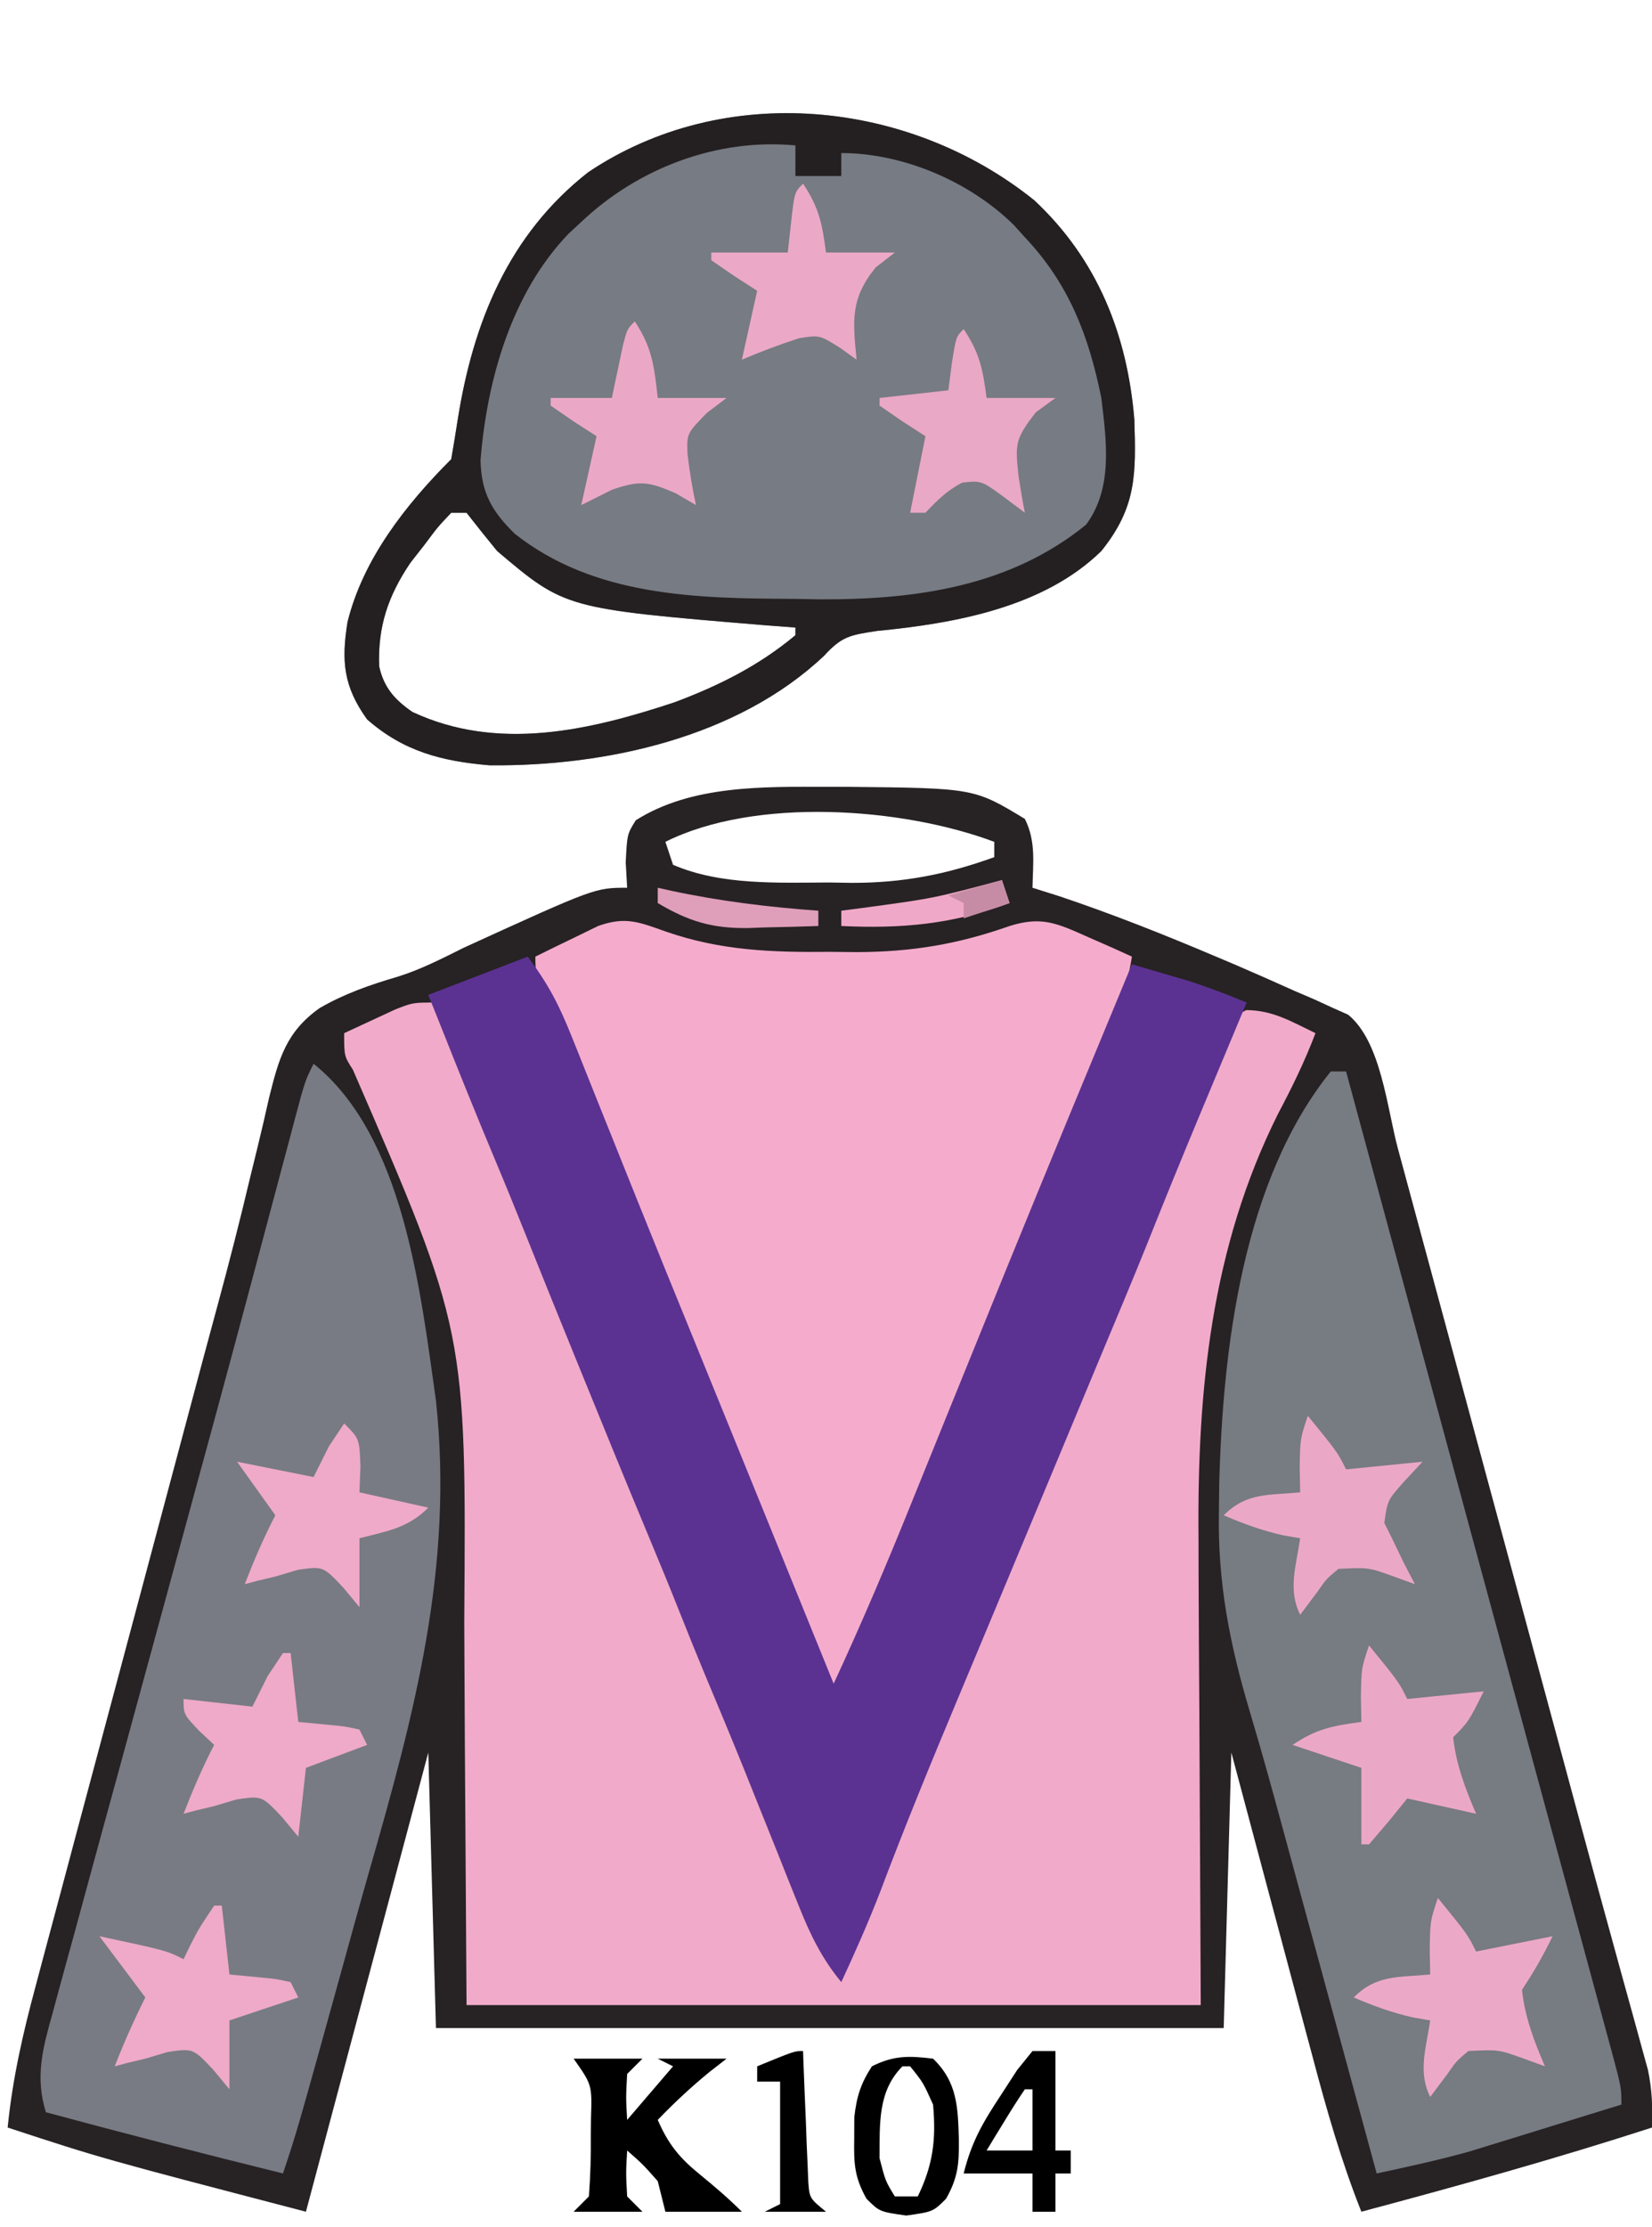
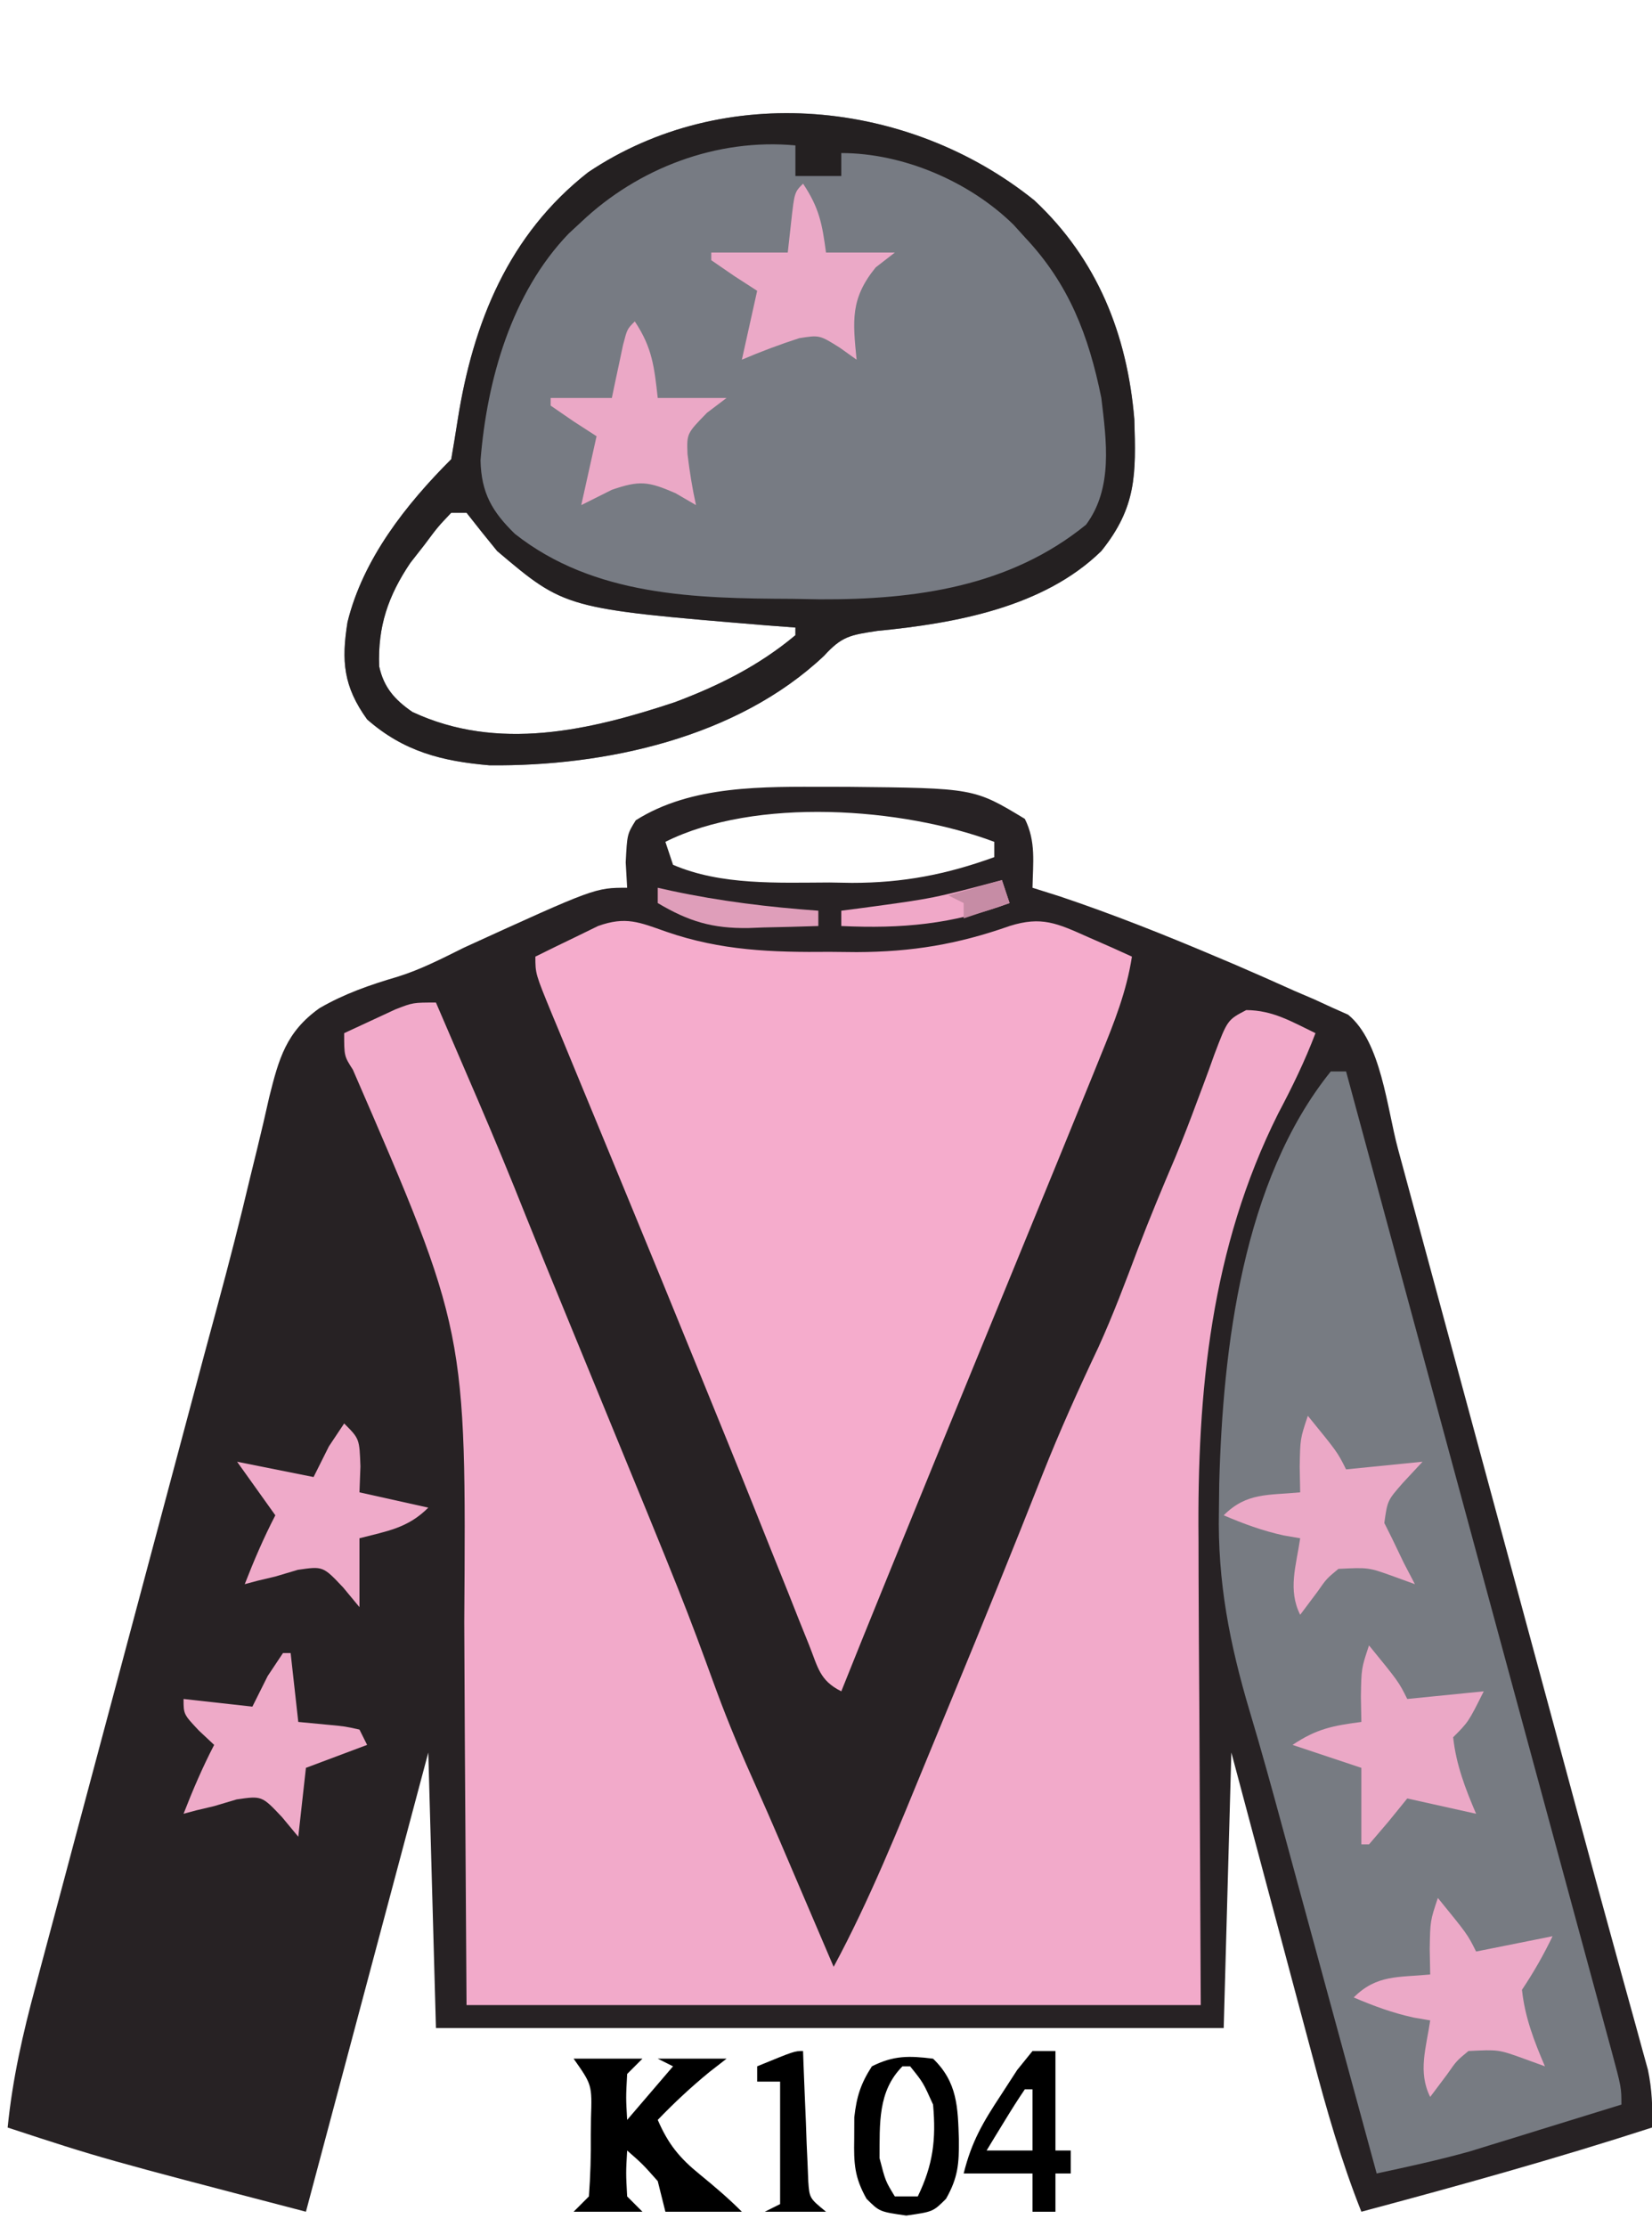
<svg xmlns="http://www.w3.org/2000/svg" version="1.1" width="216" height="291">
  <path d="M0 0 C0.828 0.001 1.657 0.002 2.51 0.002 C19.094 0.167 19.094 0.167 25.75 4.188 C27.228 7.144 26.81 9.93 26.75 13.188 C28.513 13.744 28.513 13.744 30.312 14.312 C37.245 16.641 44.019 19.334 50.75 22.188 C51.576 22.537 52.402 22.886 53.253 23.245 C55.869 24.366 58.467 25.522 61.062 26.688 C61.893 27.043 62.724 27.398 63.58 27.764 C64.354 28.12 65.128 28.477 65.926 28.844 C66.616 29.151 67.306 29.459 68.017 29.775 C72.335 33.293 73.103 41.995 74.528 47.278 C74.936 48.782 74.936 48.782 75.352 50.317 C76.251 53.633 77.147 56.949 78.043 60.266 C78.673 62.594 79.304 64.922 79.935 67.25 C81.599 73.395 83.261 79.54 84.923 85.685 C86.588 91.844 88.256 98.002 89.924 104.16 C91.812 111.134 93.7 118.108 95.587 125.082 C95.876 126.15 96.165 127.218 96.462 128.318 C97.032 130.425 97.601 132.533 98.169 134.64 C99.675 140.231 101.197 145.816 102.74 151.396 C103.065 152.582 103.39 153.767 103.726 154.988 C104.35 157.265 104.98 159.54 105.615 161.813 C105.895 162.837 106.175 163.861 106.463 164.916 C106.712 165.816 106.961 166.715 107.218 167.642 C107.759 170.231 107.848 172.55 107.75 175.188 C95.189 179.255 82.505 182.782 69.75 186.188 C67.121 179.584 65.216 172.897 63.395 166.031 C62.935 164.317 62.935 164.317 62.466 162.568 C61.494 158.942 60.528 155.315 59.562 151.688 C58.902 149.219 58.241 146.75 57.58 144.281 C55.965 138.251 54.358 132.219 52.75 126.188 C52.42 138.067 52.09 149.947 51.75 162.188 C17.76 162.188 -16.23 162.188 -51.25 162.188 C-51.58 150.308 -51.91 138.428 -52.25 126.188 C-57.53 145.988 -62.81 165.787 -68.25 186.188 C-94.946 179.223 -94.946 179.223 -107.25 175.188 C-106.615 168.816 -105.254 162.861 -103.585 156.686 C-103.178 155.152 -103.178 155.152 -102.762 153.587 C-101.865 150.216 -100.96 146.846 -100.055 143.477 C-99.422 141.107 -98.79 138.737 -98.159 136.366 C-96.493 130.118 -94.82 123.872 -93.146 117.625 C-91.468 111.361 -89.797 105.094 -88.125 98.828 C-86.231 91.734 -84.337 84.64 -82.439 77.547 C-82.149 76.461 -81.859 75.376 -81.56 74.258 C-80.986 72.117 -80.408 69.978 -79.826 67.84 C-78.304 62.233 -76.864 56.619 -75.526 50.965 C-75.09 49.188 -75.09 49.188 -74.644 47.374 C-74.09 45.11 -73.558 42.84 -73.053 40.565 C-71.789 35.504 -70.841 32.034 -66.482 28.925 C-63.242 27.042 -59.853 25.865 -56.266 24.816 C-53.209 23.863 -50.425 22.422 -47.562 21 C-30.439 13.188 -30.439 13.188 -26.25 13.188 C-26.312 12.094 -26.374 11.001 -26.438 9.875 C-26.25 6.188 -26.25 6.188 -25.125 4.375 C-17.808 -0.259 -8.388 -0.009 0 0 Z M-21.25 7.188 C-20.92 8.178 -20.59 9.168 -20.25 10.188 C-13.992 12.893 -6.492 12.522 0.188 12.5 C1.16 12.516 2.133 12.532 3.135 12.549 C9.815 12.553 15.473 11.462 21.75 9.188 C21.75 8.527 21.75 7.867 21.75 7.188 C9.717 2.675 -9.493 1.309 -21.25 7.188 Z " fill="#272224" transform="translate(108.25,102.812)" />
  <path d="M0 0 C1.419 3.291 2.835 6.583 4.25 9.875 C4.646 10.793 5.041 11.711 5.449 12.656 C7.628 17.727 9.741 22.816 11.776 27.946 C13.411 32.026 15.08 36.091 16.75 40.156 C17.092 40.99 17.435 41.823 17.787 42.682 C18.858 45.288 19.929 47.894 21 50.5 C32.503 78.483 32.503 78.483 36.711 90.01 C38.29 94.277 40.046 98.431 41.916 102.579 C43.918 107.049 45.826 111.559 47.75 116.062 C48.161 117.023 48.572 117.984 48.996 118.975 C49.998 121.316 50.999 123.658 52 126 C56.721 117.231 60.417 108.025 64.201 98.827 C65.296 96.164 66.397 93.504 67.498 90.844 C71.509 81.139 75.462 71.414 79.317 61.646 C81.559 55.995 84.032 50.504 86.633 45.008 C88.545 40.801 90.163 36.5 91.789 32.176 C93.326 28.145 94.99 24.176 96.68 20.207 C97.672 17.798 98.607 15.392 99.508 12.949 C99.766 12.263 100.025 11.576 100.291 10.869 C100.797 9.521 101.29 8.168 101.769 6.811 C103.495 2.263 103.495 2.263 105.949 0.984 C109.449 1.011 111.87 2.495 115 4 C113.61 7.654 111.955 11.048 110.125 14.5 C101.313 32.103 99.521 50.804 99.707 70.16 C99.711 71.731 99.715 73.303 99.716 74.874 C99.732 80.604 99.774 86.333 99.812 92.062 C99.874 104.912 99.936 117.761 100 131 C68.32 131 36.64 131 4 131 C3.75 92.875 3.75 92.875 3.702 80.984 C3.965 42.927 3.965 42.927 -10.863 8.77 C-12 7 -12 7 -12 4 C-10.566 3.326 -9.127 2.661 -7.688 2 C-6.887 1.629 -6.086 1.258 -5.262 0.875 C-3 0 -3 0 0 0 Z " fill="#F2AACA" transform="translate(57,131)" />
  <path d="M0 0 C8.24 7.707 12.147 17.538 13.066 28.633 C13.283 35.774 13.366 40.069 8.75 45.812 C1.217 53.181 -10.385 55.266 -20.543 56.25 C-24.109 56.791 -25.173 56.953 -27.5 59.5 C-38.858 70.215 -56.11 73.964 -71.25 73.812 C-77.459 73.28 -82.463 72.016 -87.25 67.812 C-90.356 63.504 -90.626 60.172 -89.812 55.098 C-87.782 46.851 -82.181 39.743 -76.25 33.812 C-75.956 32.092 -75.666 30.37 -75.401 28.645 C-73.394 15.943 -68.747 4.464 -58.344 -3.68 C-40.558 -15.607 -16.404 -13.204 0 0 Z M-76.25 40.812 C-78 42.653 -78 42.653 -79.75 45 C-80.358 45.777 -80.967 46.555 -81.594 47.355 C-84.509 51.68 -85.868 55.685 -85.672 60.883 C-85.066 63.654 -83.637 65.247 -81.332 66.84 C-70.162 72.058 -58.158 69.27 -47 65.562 C-41.231 63.394 -35.999 60.783 -31.25 56.812 C-31.25 56.483 -31.25 56.153 -31.25 55.812 C-32.543 55.715 -33.836 55.617 -35.168 55.516 C-61.352 53.342 -61.352 53.342 -70.25 45.812 C-71.602 44.161 -72.94 42.497 -74.25 40.812 C-74.91 40.812 -75.57 40.812 -76.25 40.812 Z " fill="#777B83" transform="translate(135.25,26.188)" />
-   <path d="M0 0 C11.818 9.454 13.983 29.814 16 44 C18.342 65.731 13.193 84.947 7.251 105.592 C6.088 109.66 4.967 113.739 3.842 117.816 C-2.146 139.437 -2.146 139.437 -4 145 C-14.363 142.44 -24.694 139.784 -35 137 C-36.461 132.297 -35.375 128.502 -34.085 123.913 C-33.869 123.11 -33.652 122.307 -33.43 121.48 C-32.708 118.812 -31.971 116.148 -31.234 113.484 C-30.72 111.595 -30.207 109.705 -29.695 107.814 C-28.334 102.803 -26.961 97.796 -25.584 92.789 C-24.231 87.86 -22.889 82.928 -21.547 77.996 C-19.955 72.151 -18.363 66.307 -16.764 60.464 C-14.078 50.65 -11.411 40.832 -8.783 31.002 C-8.527 30.042 -8.27 29.082 -8.005 28.093 C-6.784 23.521 -5.565 18.949 -4.351 14.376 C-3.919 12.757 -3.487 11.139 -3.056 9.521 C-2.763 8.414 -2.763 8.414 -2.465 7.284 C-1.113 2.226 -1.113 2.226 0 0 Z " fill="#787B83" transform="translate(41,139)" />
  <path d="M0 0 C7.169 2.485 13.858 2.71 21.396 2.634 C22.555 2.646 23.714 2.657 24.908 2.669 C32.126 2.645 38.111 1.649 44.896 -0.741 C49.083 -2.062 51.12 -1.098 55.146 0.697 C56.224 1.17 57.302 1.643 58.412 2.13 C59.232 2.503 60.052 2.875 60.896 3.259 C60.196 7.815 58.568 11.894 56.834 16.134 C56.496 16.97 56.158 17.806 55.81 18.667 C54.512 21.867 53.205 25.064 51.896 28.259 C51.473 29.293 51.473 29.293 51.041 30.349 C47.68 38.56 44.312 46.768 40.94 54.975 C37.12 64.273 33.312 73.575 29.521 82.884 C29.076 83.979 28.63 85.073 28.171 86.201 C26.401 90.549 24.637 94.899 22.896 99.259 C20.051 97.836 19.852 96.14 18.682 93.205 C18.033 91.592 18.033 91.592 17.37 89.948 C16.905 88.772 16.439 87.596 15.959 86.384 C15.21 84.519 14.461 82.654 13.711 80.789 C12.937 78.86 12.165 76.931 11.395 75 C9.192 69.493 6.95 64.001 4.709 58.509 C4.277 57.447 3.845 56.384 3.399 55.289 C0.869 49.072 -1.677 42.862 -4.239 36.658 C-5.723 33.064 -7.204 29.47 -8.686 25.875 C-9.421 24.094 -10.157 22.314 -10.895 20.534 C-11.93 18.036 -12.96 15.536 -13.99 13.037 C-14.305 12.28 -14.62 11.523 -14.945 10.743 C-17.104 5.487 -17.104 5.487 -17.104 3.259 C-15.361 2.391 -13.609 1.54 -11.854 0.697 C-10.879 0.221 -9.904 -0.255 -8.9 -0.745 C-5.281 -2.034 -3.528 -1.242 0 0 Z " fill="#F5ACCC" transform="translate(87.104,121.741)" />
  <path d="M0 0 C0.66 0 1.32 0 2 0 C2.678 2.504 3.357 5.008 4.035 7.512 C4.261 8.347 4.488 9.182 4.721 10.042 C6.059 14.981 7.396 19.92 8.733 24.86 C12.03 37.039 15.33 49.218 18.636 61.395 C20.737 69.13 22.835 76.866 24.933 84.601 C26.257 89.485 27.582 94.369 28.91 99.252 C30.179 103.922 31.446 108.592 32.711 113.263 C33.185 115.012 33.66 116.76 34.136 118.509 C34.792 120.916 35.444 123.324 36.095 125.732 C36.29 126.444 36.484 127.157 36.685 127.89 C38 132.772 38 132.772 38 135 C34.356 136.131 30.709 137.254 27.062 138.375 C26.041 138.692 25.019 139.009 23.967 139.336 C22.958 139.645 21.949 139.955 20.91 140.273 C19.994 140.556 19.077 140.839 18.133 141.13 C14.121 142.244 10.071 143.129 6 144 C5.735 143.026 5.735 143.026 5.464 142.033 C3.599 135.185 1.732 128.338 -0.134 121.49 C-0.828 118.946 -1.521 116.401 -2.214 113.856 C-2.887 111.385 -3.561 108.914 -4.235 106.443 C-4.898 104.009 -5.559 101.576 -6.219 99.142 C-7.624 93.969 -9.041 88.805 -10.582 83.671 C-13.212 74.862 -14.821 66.699 -14.625 57.438 C-14.612 56.259 -14.598 55.081 -14.585 53.867 C-14.117 36.169 -11.527 14.31 0 0 Z " fill="#777B82" transform="translate(174,140)" />
-   <path d="M0 0 C2.7 3.6 4.104 6.323 5.75 10.441 C6.131 11.388 6.131 11.388 6.52 12.353 C7.352 14.421 8.176 16.492 9 18.562 C9.583 20.016 10.167 21.469 10.752 22.922 C11.94 25.876 13.125 28.83 14.309 31.786 C16.68 37.701 19.09 43.601 21.5 49.5 C27.682 64.661 33.84 79.83 40 95 C43.599 87.252 46.929 79.422 50.125 71.5 C51.098 69.102 52.07 66.703 53.043 64.305 C53.535 63.09 54.026 61.875 54.533 60.624 C56.828 54.955 59.131 49.29 61.438 43.625 C61.88 42.537 62.323 41.45 62.779 40.329 C68.132 27.197 73.564 14.098 79 1 C80.563 1.455 82.126 1.914 83.688 2.375 C84.558 2.63 85.428 2.885 86.324 3.148 C88.942 3.982 91.463 4.949 94 6 C93.718 6.675 93.436 7.349 93.146 8.044 C91.846 11.154 90.548 14.265 89.25 17.375 C88.585 18.966 88.585 18.966 87.906 20.59 C85.567 26.197 83.266 31.816 81.021 37.461 C79.064 42.328 77.026 47.161 75 52 C74.283 53.719 73.567 55.437 72.852 57.156 C72.493 58.016 72.135 58.875 71.766 59.76 C70.969 61.673 70.173 63.586 69.376 65.499 C66.983 71.245 64.587 76.99 62.184 82.732 C60.849 85.924 59.516 89.116 58.182 92.308 C57.528 93.873 56.873 95.438 56.217 97.003 C52.71 105.374 49.266 113.752 46.067 122.246 C44.523 126.23 42.793 130.123 41 134 C38.45 130.898 36.964 127.846 35.477 124.125 C35.013 122.974 34.548 121.823 34.07 120.637 C33.593 119.437 33.116 118.236 32.625 117 C31.68 114.646 30.735 112.291 29.789 109.938 C29.327 108.782 28.864 107.627 28.388 106.438 C26.657 102.151 24.881 97.884 23.091 93.621 C22.037 91.09 21.013 88.548 20 86 C18.608 82.498 17.178 79.015 15.723 75.539 C12.924 68.833 10.176 62.106 7.438 55.375 C6.969 54.225 6.5 53.075 6.018 51.891 C3.936 46.779 1.862 41.665 -0.184 36.539 C-1.591 33.012 -3.028 29.5 -4.5 26 C-6.722 20.688 -8.876 15.352 -11 10 C-11.66 8.35 -12.32 6.7 -13 5 C-8.71 3.35 -4.42 1.7 0 0 Z " fill="#5B3292" transform="translate(69,125)" />
  <path d="M0 0 C8.24 7.707 12.147 17.538 13.066 28.633 C13.283 35.774 13.366 40.069 8.75 45.812 C1.217 53.181 -10.385 55.266 -20.543 56.25 C-24.109 56.791 -25.173 56.953 -27.5 59.5 C-38.858 70.215 -56.11 73.964 -71.25 73.812 C-77.459 73.28 -82.463 72.016 -87.25 67.812 C-90.356 63.504 -90.626 60.172 -89.812 55.098 C-87.782 46.851 -82.181 39.743 -76.25 33.812 C-75.956 32.092 -75.666 30.37 -75.401 28.645 C-73.394 15.943 -68.747 4.464 -58.344 -3.68 C-40.558 -15.607 -16.404 -13.204 0 0 Z M-59.25 2.812 C-59.791 3.314 -60.333 3.815 -60.891 4.332 C-68.366 12.09 -71.582 23.443 -72.422 33.965 C-72.323 38.26 -70.889 40.672 -67.938 43.562 C-57.575 51.741 -44.282 52.01 -31.688 52.062 C-30.488 52.083 -29.289 52.104 -28.053 52.125 C-15.497 52.179 -3.205 50.464 6.75 42.375 C10.305 37.579 9.417 31.427 8.75 25.812 C7.096 17.644 4.506 10.904 -1.25 4.812 C-1.74 4.271 -2.23 3.73 -2.734 3.172 C-8.516 -2.495 -17.192 -6.188 -25.25 -6.188 C-25.25 -5.197 -25.25 -4.207 -25.25 -3.188 C-27.23 -3.188 -29.21 -3.188 -31.25 -3.188 C-31.25 -4.508 -31.25 -5.827 -31.25 -7.188 C-41.522 -8.143 -51.825 -4.221 -59.25 2.812 Z M-76.25 40.812 C-78 42.653 -78 42.653 -79.75 45 C-80.358 45.777 -80.967 46.555 -81.594 47.355 C-84.509 51.68 -85.868 55.685 -85.672 60.883 C-85.066 63.654 -83.637 65.247 -81.332 66.84 C-70.162 72.058 -58.158 69.27 -47 65.562 C-41.231 63.394 -35.999 60.783 -31.25 56.812 C-31.25 56.483 -31.25 56.153 -31.25 55.812 C-32.543 55.715 -33.836 55.617 -35.168 55.516 C-61.352 53.342 -61.352 53.342 -70.25 45.812 C-71.602 44.161 -72.94 42.497 -74.25 40.812 C-74.91 40.812 -75.57 40.812 -76.25 40.812 Z " fill="#242021" transform="translate(135.25,26.188)" />
  <path d="M0 0 C3.875 4.75 3.875 4.75 5 7 C5.722 6.856 6.444 6.711 7.188 6.562 C9.062 6.188 10.938 5.812 12.812 5.438 C13.534 5.293 14.256 5.149 15 5 C13.796 7.494 12.546 9.681 11 12 C11.378 15.59 12.584 18.697 14 22 C13.092 21.67 12.185 21.34 11.25 21 C7.93 19.804 7.93 19.804 4 20 C2.45 21.281 2.45 21.281 1.25 23 C0.507 23.99 -0.235 24.98 -1 26 C-2.642 22.717 -1.519 19.575 -1 16 C-1.722 15.876 -2.444 15.752 -3.188 15.625 C-5.957 15.01 -8.397 14.116 -11 13 C-7.994 9.994 -5.176 10.404 -1 10 C-1.021 8.907 -1.041 7.814 -1.062 6.688 C-1 3 -1 3 0 0 Z " fill="#ECA9C7" transform="translate(188,248)" />
  <path d="M0 0 C3.875 4.75 3.875 4.75 5 7 C8.3 6.67 11.6 6.34 15 6 C13 10 13 10 11 12 C11.388 15.586 12.586 18.7 14 22 C11.03 21.34 8.06 20.68 5 20 C4.196 20.99 3.391 21.98 2.562 23 C1.717 23.99 0.871 24.98 0 26 C-0.33 26 -0.66 26 -1 26 C-1 22.7 -1 19.4 -1 16 C-3.97 15.01 -6.94 14.02 -10 13 C-6.812 10.875 -4.735 10.498 -1 10 C-1.021 8.907 -1.041 7.814 -1.062 6.688 C-1 3 -1 3 0 0 Z " fill="#EBA8C6" transform="translate(179,215)" />
  <path d="M0 0 C3.875 4.75 3.875 4.75 5 7 C8.3 6.67 11.6 6.34 15 6 C14.154 6.907 13.309 7.815 12.438 8.75 C10.409 11.067 10.409 11.067 10 14 C10.33 14.66 10.66 15.32 11 16 C11.516 17.073 12.031 18.145 12.562 19.25 C13.037 20.157 13.511 21.065 14 22 C13.092 21.67 12.185 21.34 11.25 21 C7.93 19.804 7.93 19.804 4 20 C2.45 21.281 2.45 21.281 1.25 23 C0.507 23.99 -0.235 24.98 -1 26 C-2.642 22.717 -1.519 19.575 -1 16 C-1.722 15.876 -2.444 15.752 -3.188 15.625 C-5.957 15.01 -8.397 14.116 -11 13 C-7.994 9.994 -5.176 10.404 -1 10 C-1.021 8.907 -1.041 7.814 -1.062 6.688 C-1 3 -1 3 0 0 Z " fill="#EBA8C6" transform="translate(171,185)" />
  <path d="M0 0 C2 2 2 2 2.125 5.625 C2.084 6.739 2.042 7.853 2 9 C4.97 9.66 7.94 10.32 11 11 C8.314 13.686 5.624 14.06 2 15 C2 17.97 2 20.94 2 24 C1.299 23.154 0.598 22.309 -0.125 21.438 C-2.762 18.644 -2.762 18.644 -6.062 19.125 C-7.517 19.558 -7.517 19.558 -9 20 C-9.784 20.186 -10.568 20.371 -11.375 20.562 C-11.911 20.707 -12.447 20.851 -13 21 C-11.801 17.917 -10.523 14.937 -9 12 C-10.65 9.69 -12.3 7.38 -14 5 C-9.05 5.99 -9.05 5.99 -4 7 C-3.34 5.68 -2.68 4.36 -2 3 C-1.34 2.01 -0.68 1.02 0 0 Z " fill="#EFAAC9" transform="translate(45,186)" />
-   <path d="M0 0 C0.33 0 0.66 0 1 0 C1.33 2.97 1.66 5.94 2 9 C3.299 9.124 4.599 9.248 5.938 9.375 C8.152 9.586 8.152 9.586 10 10 C10.33 10.66 10.66 11.32 11 12 C8.03 12.99 5.06 13.98 2 15 C2 17.97 2 20.94 2 24 C1.299 23.154 0.598 22.309 -0.125 21.438 C-2.762 18.644 -2.762 18.644 -6.062 19.125 C-7.517 19.558 -7.517 19.558 -9 20 C-9.784 20.186 -10.568 20.371 -11.375 20.562 C-11.911 20.707 -12.447 20.851 -13 21 C-11.793 17.897 -10.494 14.988 -9 12 C-10.98 9.36 -12.96 6.72 -15 4 C-6.25 5.875 -6.25 5.875 -4 7 C-3.711 6.402 -3.422 5.804 -3.125 5.188 C-2 3 -2 3 0 0 Z " fill="#EEAAC8" transform="translate(28,249)" />
  <path d="M0 0 C0.33 0 0.66 0 1 0 C1.33 2.97 1.66 5.94 2 9 C3.299 9.124 4.599 9.248 5.938 9.375 C8.152 9.586 8.152 9.586 10 10 C10.33 10.66 10.66 11.32 11 12 C8.36 12.99 5.72 13.98 3 15 C2.67 17.97 2.34 20.94 2 24 C1.299 23.154 0.598 22.309 -0.125 21.438 C-2.762 18.644 -2.762 18.644 -6.062 19.125 C-7.517 19.558 -7.517 19.558 -9 20 C-9.784 20.186 -10.568 20.371 -11.375 20.562 C-11.911 20.707 -12.447 20.851 -13 21 C-11.801 17.917 -10.523 14.937 -9 12 C-9.66 11.381 -10.32 10.762 -11 10.125 C-13 8 -13 8 -13 6 C-10.03 6.33 -7.06 6.66 -4 7 C-3.34 5.68 -2.68 4.36 -2 3 C-1.34 2.01 -0.68 1.02 0 0 Z " fill="#EEAAC8" transform="translate(37,216)" />
  <path d="M0 0 C2.125 3.188 2.502 5.265 3 9 C5.97 9 8.94 9 12 9 C10.762 9.959 10.762 9.959 9.5 10.938 C6.164 15.024 6.503 17.929 7 23 C6.278 22.484 5.556 21.969 4.812 21.438 C2.153 19.77 2.153 19.77 -0.5 20.188 C-3.055 21.018 -5.531 21.942 -8 23 C-7.34 20.03 -6.68 17.06 -6 14 C-6.99 13.361 -7.98 12.721 -9 12.062 C-9.99 11.382 -10.98 10.701 -12 10 C-12 9.67 -12 9.34 -12 9 C-8.7 9 -5.4 9 -2 9 C-1.856 7.701 -1.711 6.401 -1.562 5.062 C-1.125 1.125 -1.125 1.125 0 0 Z " fill="#EBA9C7" transform="translate(105,24)" />
-   <path d="M0 0 C2.125 3.188 2.502 5.265 3 9 C5.97 9 8.94 9 12 9 C11.154 9.619 10.309 10.238 9.438 10.875 C6.669 14.424 6.728 15.054 7.188 19.312 C7.432 20.879 7.695 22.444 8 24 C6.639 22.979 6.639 22.979 5.25 21.938 C2.317 19.795 2.317 19.795 -0.188 20.062 C-2.202 21.105 -3.441 22.37 -5 24 C-5.66 24 -6.32 24 -7 24 C-6.34 20.7 -5.68 17.4 -5 14 C-5.99 13.361 -6.98 12.721 -8 12.062 C-8.99 11.382 -9.98 10.701 -11 10 C-11 9.67 -11 9.34 -11 9 C-6.545 8.505 -6.545 8.505 -2 8 C-1.856 6.866 -1.711 5.731 -1.562 4.562 C-1 1 -1 1 0 0 Z " fill="#E9A8C5" transform="translate(126,43)" />
  <path d="M0 0 C2.296 3.445 2.54 5.938 3 10 C5.97 10 8.94 10 12 10 C11.154 10.639 10.309 11.279 9.438 11.938 C6.788 14.653 6.788 14.653 6.891 17.336 C7.161 19.59 7.512 21.783 8 24 C7.113 23.484 6.226 22.969 5.312 22.438 C1.722 20.879 0.611 20.765 -3 22 C-4.98 22.99 -4.98 22.99 -7 24 C-6.34 21.03 -5.68 18.06 -5 15 C-5.99 14.361 -6.98 13.721 -8 13.062 C-8.99 12.382 -9.98 11.701 -11 11 C-11 10.67 -11 10.34 -11 10 C-8.36 10 -5.72 10 -3 10 C-2.867 9.362 -2.734 8.724 -2.598 8.066 C-2.421 7.24 -2.244 6.414 -2.062 5.562 C-1.888 4.739 -1.714 3.915 -1.535 3.066 C-1 1 -1 1 0 0 Z " fill="#EBA8C6" transform="translate(83,42)" />
  <path d="M0 0 C2.97 0 5.94 0 9 0 C8.34 0.66 7.68 1.32 7 2 C6.833 5.083 6.833 5.083 7 8 C8.98 5.69 10.96 3.38 13 1 C12.34 0.67 11.68 0.34 11 0 C13.97 0 16.94 0 20 0 C19.258 0.578 18.515 1.155 17.75 1.75 C15.339 3.723 13.16 5.76 11 8 C12.365 11.153 13.838 12.97 16.5 15.125 C18.43 16.703 20.235 18.235 22 20 C18.7 20 15.4 20 12 20 C11.67 18.68 11.34 17.36 11 16 C9.021 13.77 9.021 13.77 7 12 C6.833 14.917 6.833 14.917 7 18 C7.66 18.66 8.32 19.32 9 20 C6.03 20 3.06 20 0 20 C0.66 19.34 1.32 18.68 2 18 C2.199 15.291 2.278 12.707 2.25 10 C2.258 9.263 2.265 8.525 2.273 7.766 C2.41 3.416 2.41 3.416 0 0 Z " fill="#000000" transform="translate(75,269)" />
  <path d="M0 0 C3.186 3.08 3.239 6.334 3.375 10.562 C3.401 13.745 3.268 15.526 1.695 18.309 C0 20 0 20 -3.5 20.5 C-7 20 -7 20 -8.699 18.312 C-10.28 15.503 -10.37 13.707 -10.312 10.5 C-10.309 9.562 -10.305 8.623 -10.301 7.656 C-9.994 4.945 -9.469 3.284 -8 1 C-5.139 -0.431 -3.16 -0.387 0 0 Z M-4 1 C-7.257 4.257 -6.965 8.537 -7 13 C-6.227 15.996 -6.227 15.996 -5 18 C-4.01 18 -3.02 18 -2 18 C0.004 13.866 0.408 10.575 0 6 C-1.298 3.11 -1.298 3.11 -3 1 C-3.33 1 -3.66 1 -4 1 Z " fill="#000000" transform="translate(122,269)" />
  <path d="M0 0 C0.99 0 1.98 0 3 0 C3 4.29 3 8.58 3 13 C3.66 13 4.32 13 5 13 C5 13.99 5 14.98 5 16 C4.34 16 3.68 16 3 16 C3 17.65 3 19.3 3 21 C2.01 21 1.02 21 0 21 C0 19.35 0 17.7 0 16 C-2.97 16 -5.94 16 -9 16 C-7.953 11.812 -6.487 9.332 -4.125 5.75 C-3.077 4.134 -3.077 4.134 -2.008 2.484 C-1.345 1.665 -0.683 0.845 0 0 Z M-1 5 C-1.891 6.309 -2.739 7.648 -3.562 9 C-4.018 9.742 -4.473 10.485 -4.941 11.25 C-5.465 12.116 -5.465 12.116 -6 13 C-4.02 13 -2.04 13 0 13 C0 10.36 0 7.72 0 5 C-0.33 5 -0.66 5 -1 5 Z " fill="#000000" transform="translate(135,268)" />
  <path d="M0 0 C0.02 0.565 0.04 1.13 0.06 1.712 C0.155 4.267 0.265 6.821 0.375 9.375 C0.406 10.264 0.437 11.154 0.469 12.07 C0.507 12.921 0.546 13.772 0.586 14.648 C0.617 15.434 0.649 16.219 0.681 17.029 C0.84 19.23 0.84 19.23 3 21 C0.36 21 -2.28 21 -5 21 C-4.34 20.67 -3.68 20.34 -3 20 C-3 14.72 -3 9.44 -3 4 C-3.99 4 -4.98 4 -6 4 C-6 3.34 -6 2.68 -6 2 C-1.125 0 -1.125 0 0 0 Z " fill="#000000" transform="translate(105,268)" />
  <path d="M0 0 C0.33 0.99 0.66 1.98 1 3 C-6.465 5.775 -13.067 6.368 -21 6 C-21 5.34 -21 4.68 -21 4 C-20.071 3.879 -19.141 3.758 -18.184 3.633 C-8.964 2.388 -8.964 2.388 0 0 Z " fill="#F0A8C8" transform="translate(131,115)" />
  <path d="M0 0 C0.594 0.133 1.189 0.266 1.801 0.402 C8.185 1.763 14.492 2.53 21 3 C21 3.66 21 4.32 21 5 C18.624 5.082 16.251 5.141 13.875 5.188 C13.21 5.213 12.545 5.238 11.859 5.264 C7.131 5.333 4.049 4.403 0 2 C0 1.34 0 0.68 0 0 Z " fill="#DF9EBA" transform="translate(86,116)" />
  <path d="M0 0 C0.33 0.99 0.66 1.98 1 3 C-0.98 3.66 -2.96 4.32 -5 5 C-5 4.34 -5 3.68 -5 3 C-5.66 2.67 -6.32 2.34 -7 2 C-4.69 1.34 -2.38 0.68 0 0 Z " fill="#C68CA5" transform="translate(131,115)" />
</svg>